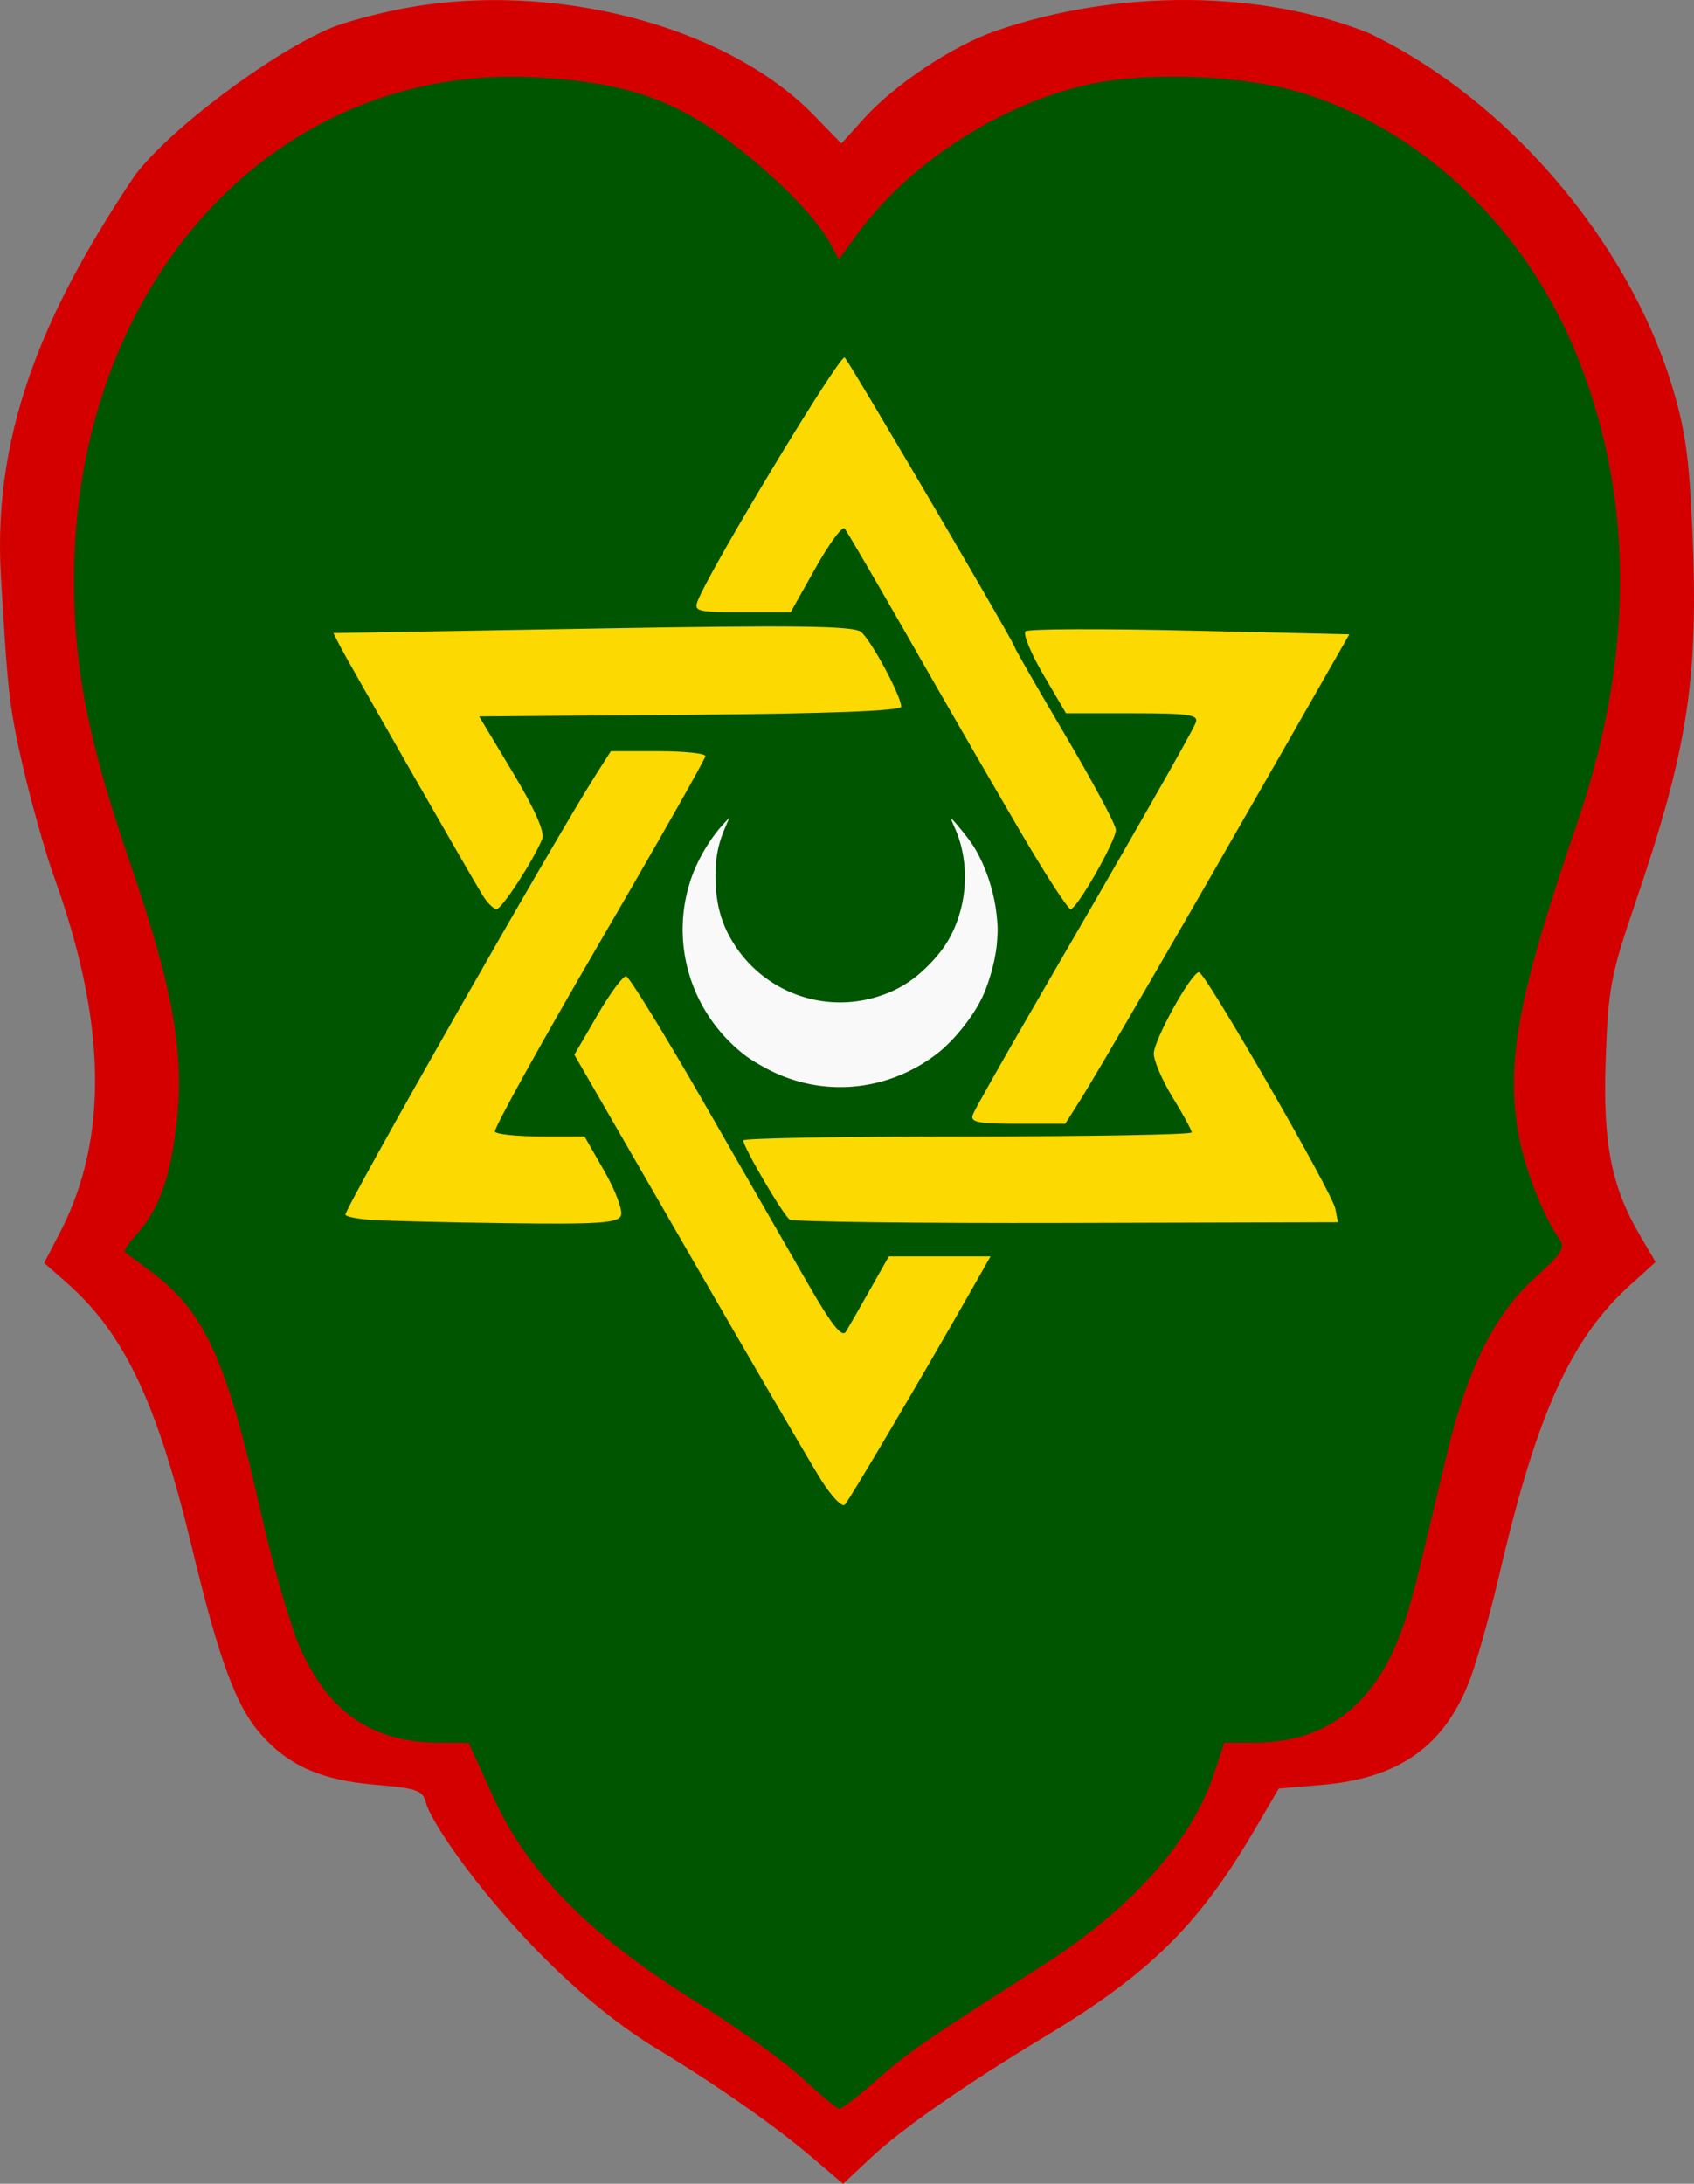
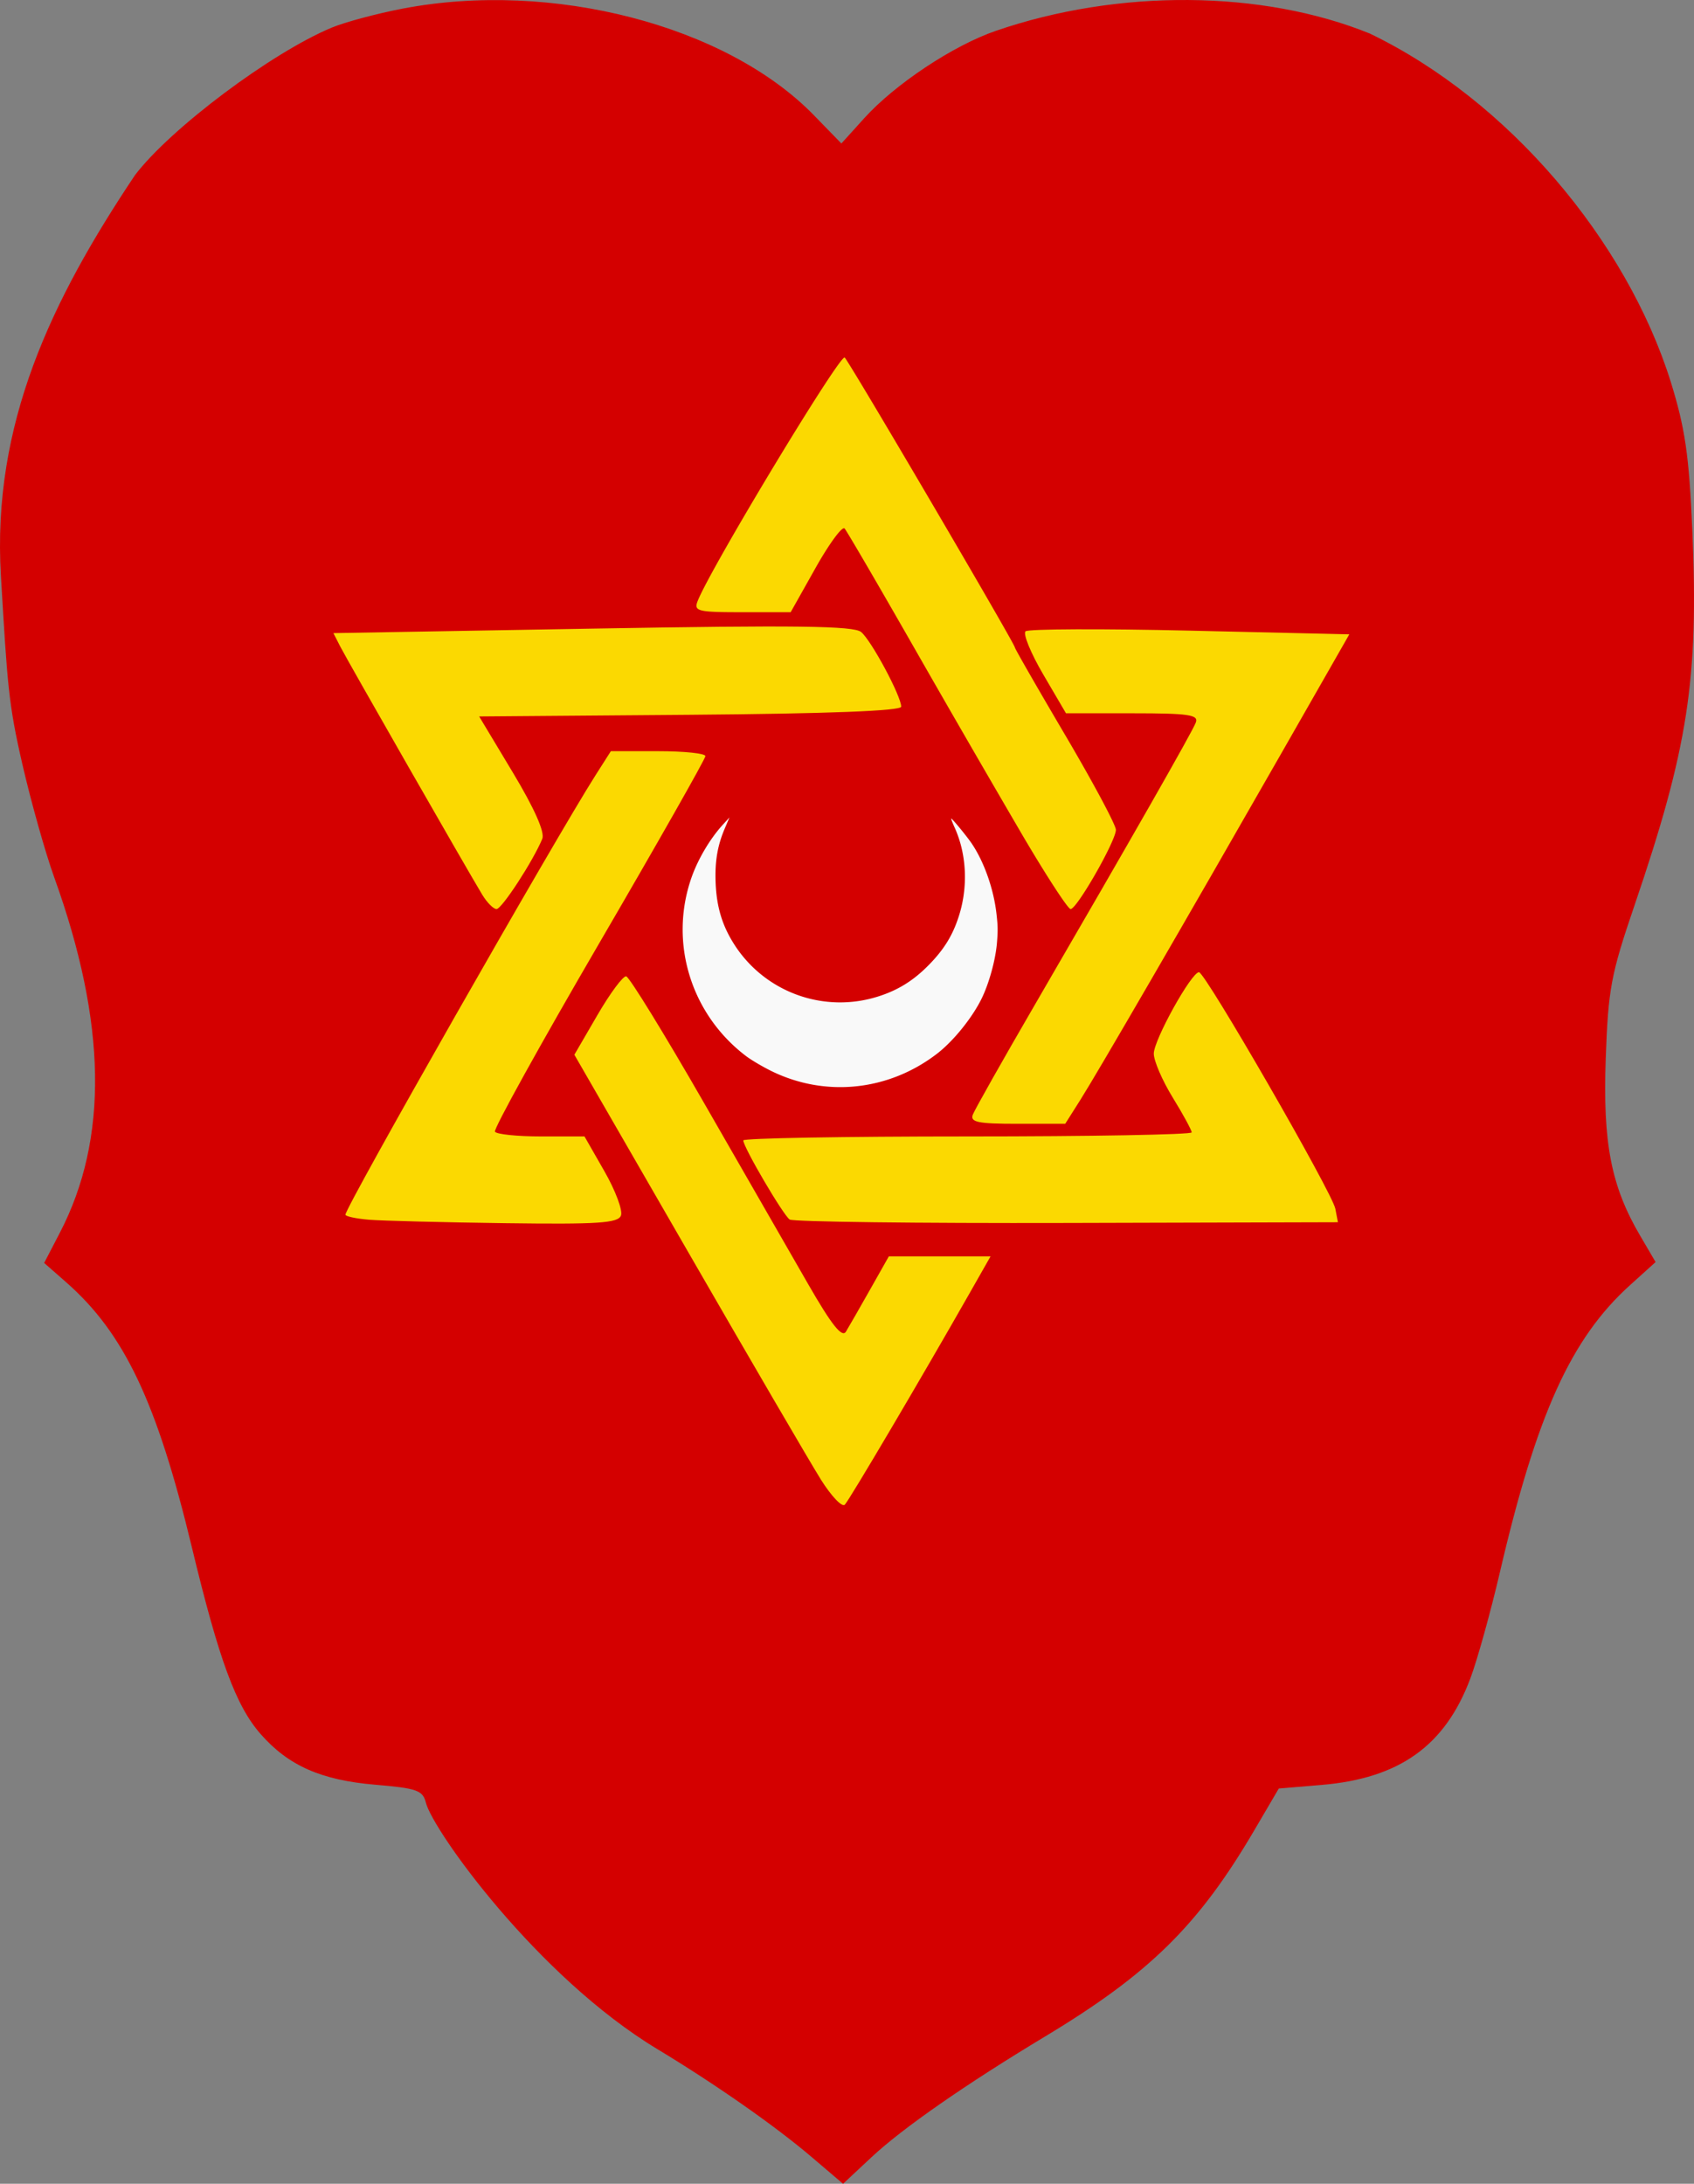
<svg xmlns="http://www.w3.org/2000/svg" xml:space="preserve" width="493.006" height="635.524" viewBox="0 0 130.441 168.149">
  <rect x="0" y="0" width="130.441" height="168.149" fill="#808080" stroke="none" />
  <path d="M566.25 232.917c-2.809-2.393-7.41-5.61-11.881-8.309-9.26-5.588-17.288-16.854-17.82-18.976-.238-.947-.69-1.107-3.89-1.377-4.17-.353-6.694-1.467-8.827-3.896-1.914-2.18-3.21-5.698-5.308-14.414-2.686-11.154-5.202-16.455-9.67-20.378l-1.698-1.49 1.205-2.318c3.761-7.236 3.618-16.153-.441-27.406-.674-1.868-1.774-5.779-2.445-8.692-1.072-4.655-1.148-6.085-1.649-14.486-.696-11.682 3.876-21.218 10.33-30.866 2.741-3.595 10.493-9.406 15.13-11.344 1.026-.428 3.492-1.09 5.48-1.47 11.49-2.2 24.92 1.284 31.663 8.212l2.115 2.174 1.757-1.944c2.373-2.626 6.848-5.598 10.132-6.728 9.422-3.242 20.513-3.162 28.804.207 10.653 5.132 19.75 15.915 23.167 26.807 1.111 3.581 1.413 5.659 1.663 11.428.498 11.485-.32 16.78-4.466 28.935-1.801 5.277-2.011 6.4-2.2 11.744-.232 6.512.41 9.829 2.64 13.632l1.198 2.046-1.97 1.78c-4.54 4.102-7.184 9.934-10.014 22.085-.714 3.066-1.738 6.75-2.275 8.185-1.943 5.193-5.459 7.709-11.479 8.213l-3.276.275-1.89 3.221c-4.275 7.293-8.066 11.03-16.084 15.858-6.129 3.69-10.997 7.075-13.382 9.303l-2.196 2.053z" style="fill:#d40000;fill-opacity:1" transform="translate(-503.756 -66.832)" />
-   <path d="M571.235 227.009c2.367-2.103 3.613-2.962 12.855-8.875 6.8-4.349 11.416-9.523 13.146-14.73l.792-2.384h2.214c3.37 0 6-.998 8.06-3.058 2.196-2.196 3.475-4.976 4.747-10.315.51-2.14 1.464-6.132 2.121-8.872 1.573-6.556 3.683-10.775 6.783-13.563 2.085-1.874 2.36-2.32 1.86-3.012-1.182-1.635-2.608-5.256-3.096-7.864-1.053-5.617-.09-10.81 4.46-24.072 4.424-12.894 4.437-24.995.038-35.98-3.911-9.77-11.79-17.344-21.075-20.262-4.474-1.405-11.949-1.715-16.57-.687-6.857 1.526-13.843 6.064-17.875 11.612l-1.347 1.853-.639-1.182c-.973-1.802-3.363-4.346-6.423-6.839-5.101-4.154-8.92-5.571-16.144-5.989-20.123-1.164-35.71 15.758-35.694 38.752.005 6.814 1.105 12.345 4.327 21.75 3.454 10.08 4.28 15.058 3.467 20.902-.522 3.748-1.394 5.96-3.075 7.799-.549.6-.906 1.165-.794 1.254.113.088 1.04.784 2.063 1.544 4.057 3.02 5.758 6.74 8.344 18.236 1.015 4.512 2.429 9.343 3.23 11.038 2.265 4.789 5.555 6.94 10.64 6.957l2.188.007 1.936 4.25c2.62 5.753 7.441 10.62 15.484 15.629 3.161 1.969 6.881 4.638 8.267 5.93 1.385 1.292 2.675 2.358 2.866 2.368.192.01 1.471-.978 2.844-2.197z" style="fill:#050" transform="translate(-503.756 -66.832)" />
  <path d="M582.473 131.115a1770.331 1770.331 0 0 1-8.359-14.467c-2.752-4.815-5.147-8.92-5.323-9.123-.175-.203-1.182 1.164-2.236 3.038l-1.916 3.408h-3.753c-3.421.002-3.723-.076-3.404-.874 1.038-2.607 10.987-19.072 11.319-18.733.417.425 13.101 22.036 13.101 22.32 0 .093 1.75 3.14 3.89 6.772s3.89 6.903 3.89 7.27c0 .85-3.001 6.103-3.487 6.103-.201 0-1.876-2.572-3.722-5.714z" style="fill:#fbd901;fill-opacity:1" transform="translate(-503.756 -66.832)" />
  <path d="M540.897 135.735c-1.12-1.842-10.393-18.048-10.948-19.134l-.52-1.019 19.951-.347c15.634-.272 20.11-.216 20.683.26.788.653 3.086 4.936 3.086 5.75 0 .325-5.612.54-16.248.624l-16.249.128 2.594 4.317c1.664 2.77 2.476 4.6 2.267 5.106-.704 1.704-3.117 5.409-3.522 5.409-.236 0-.728-.492-1.094-1.094zM578.665 152.657c.15-.389 2.28-4.163 4.735-8.389 7.62-13.114 12.148-21.053 12.434-21.799.231-.602-.54-.715-4.86-.715h-5.135l-1.752-2.989c-.963-1.644-1.575-3.14-1.36-3.324.215-.184 5.912-.207 12.66-.05l12.269.284-5.14 8.997c-7.463 13.06-14.255 24.772-15.582 26.867l-1.155 1.824h-3.693c-3.028 0-3.643-.127-3.421-.706z" style="fill:#fbd901;fill-opacity:1" transform="translate(-503.756 -66.832)" />
  <path d="M564.563 160.734c-.503-.339-3.572-5.574-3.572-6.093 0-.168 7.769-.305 17.264-.305s17.263-.14 17.263-.311c0-.171-.656-1.378-1.458-2.682-.803-1.304-1.46-2.826-1.46-3.382 0-1.053 2.895-6.27 3.48-6.27.48 0 10.26 16.965 10.499 18.21l.199 1.041-20.87.056c-11.479.03-21.084-.088-21.345-.264zM532.179 160.75c-1.003-.083-1.824-.258-1.824-.39 0-.592 16.113-28.901 19.276-33.865l1.162-1.823h3.64c2.003 0 3.64.17 3.64.38 0 .208-3.694 6.719-8.21 14.467-4.515 7.748-8.113 14.251-7.995 14.452.119.2 1.718.365 3.555.365h3.34l1.54 2.691c.847 1.48 1.418 3.01 1.269 3.398-.225.586-1.734.686-8.92.59-4.758-.063-9.47-.182-10.473-.265z" style="fill:#fbd901;fill-opacity:1" transform="translate(-503.756 -66.832)" />
  <path d="M566.959 180.745c-.806-1.286-5.405-9.17-10.22-17.52l-8.756-15.18 1.776-3.055c.976-1.68 1.972-3.022 2.213-2.982.24.04 2.932 4.417 5.983 9.726l8.036 13.983c1.808 3.144 2.604 4.144 2.905 3.648.228-.376 1.064-1.833 1.857-3.237l1.443-2.553h7.832l-1.59 2.796c-3.692 6.495-9.275 15.956-9.63 16.32-.212.216-1.044-.66-1.85-1.946z" style="fill:#fbd901;fill-opacity:1" transform="translate(-503.756 -66.832)" />
  <path d="M580.526 139.398c-.106 1.34-.622 3.207-1.213 4.384-.743 1.481-2.16 3.223-3.394 4.176-3.739 2.884-8.636 3.39-12.808 1.322-.665-.33-1.525-.84-1.912-1.134-4.234-3.217-5.927-8.7-4.221-13.672.497-1.449 1.44-3.051 2.442-4.146l.507-.554-.357.836c-.565 1.325-.77 2.527-.711 4.152.07 1.922.524 3.4 1.501 4.89a9.668 9.668 0 0 0 11.013 3.908c1.527-.481 2.72-1.223 3.896-2.42 1.19-1.212 1.86-2.306 2.334-3.81.708-2.247.583-4.748-.34-6.782-.162-.36-.282-.67-.265-.687.046-.045 1.187 1.339 1.575 1.91.961 1.416 1.701 3.518 1.916 5.44.105.946.11 1.254.037 2.187z" style="fill:#f9f9f9;stroke-width:.381" transform="translate(-503.756 -66.832)" />
</svg>